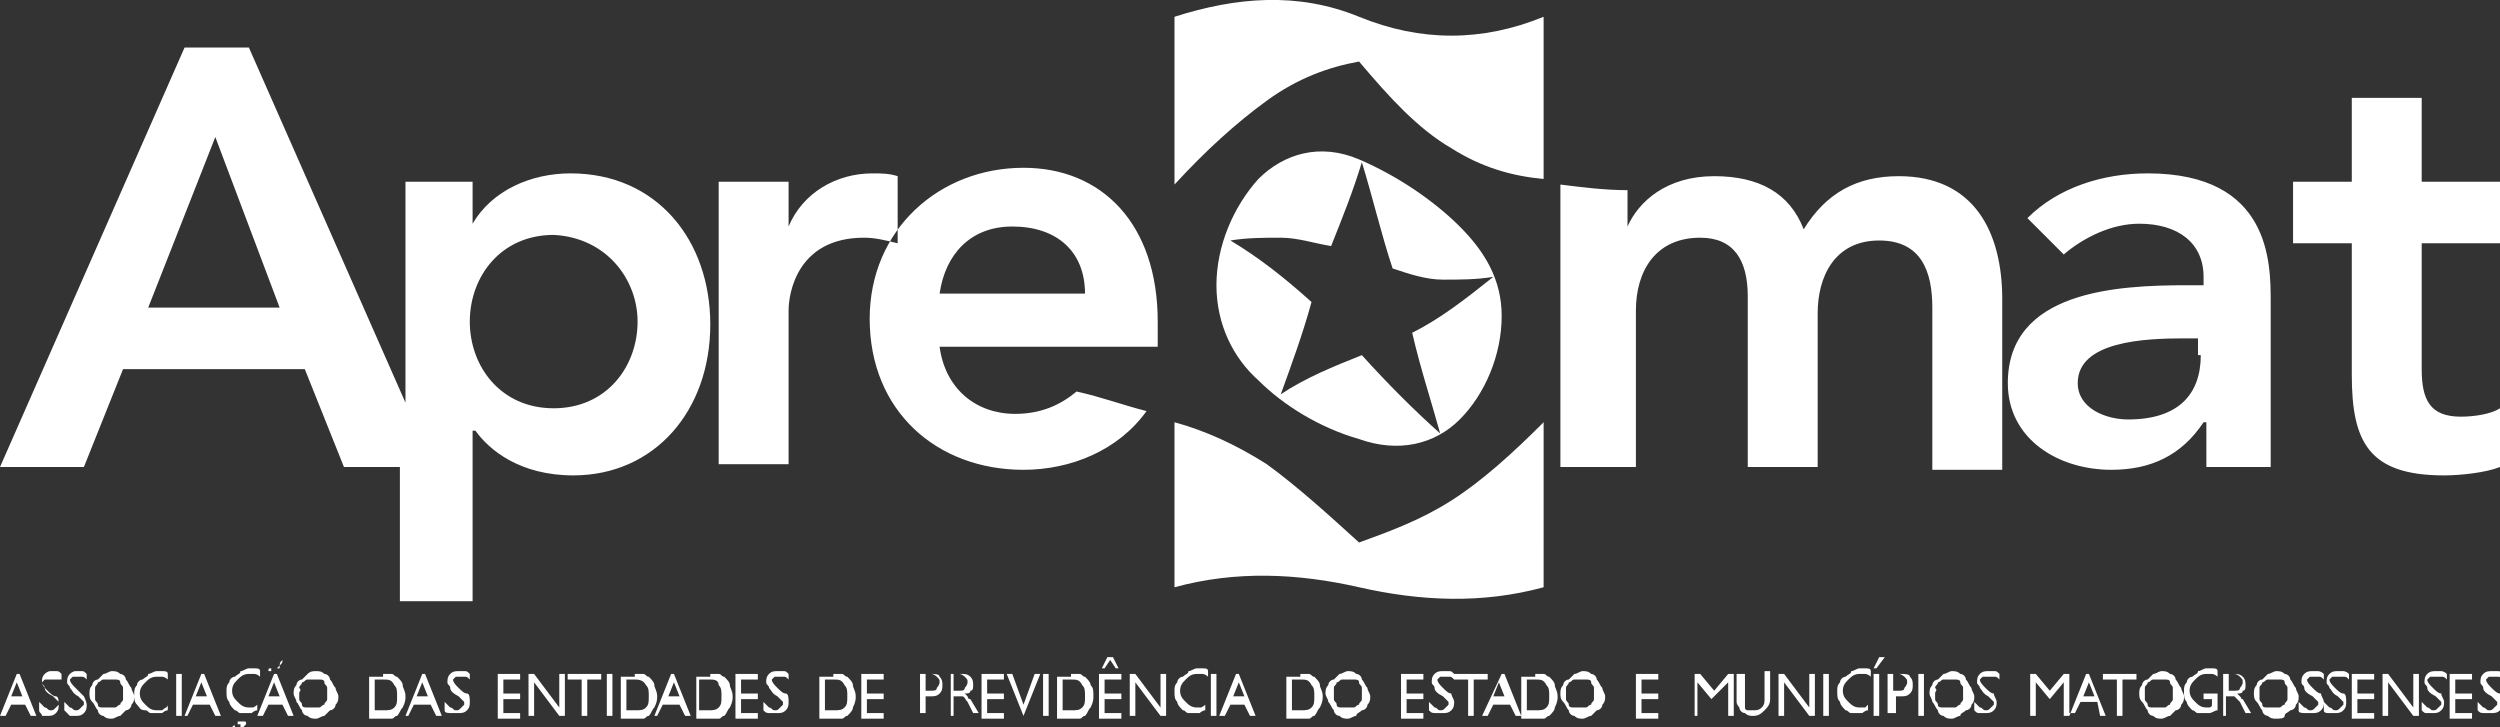
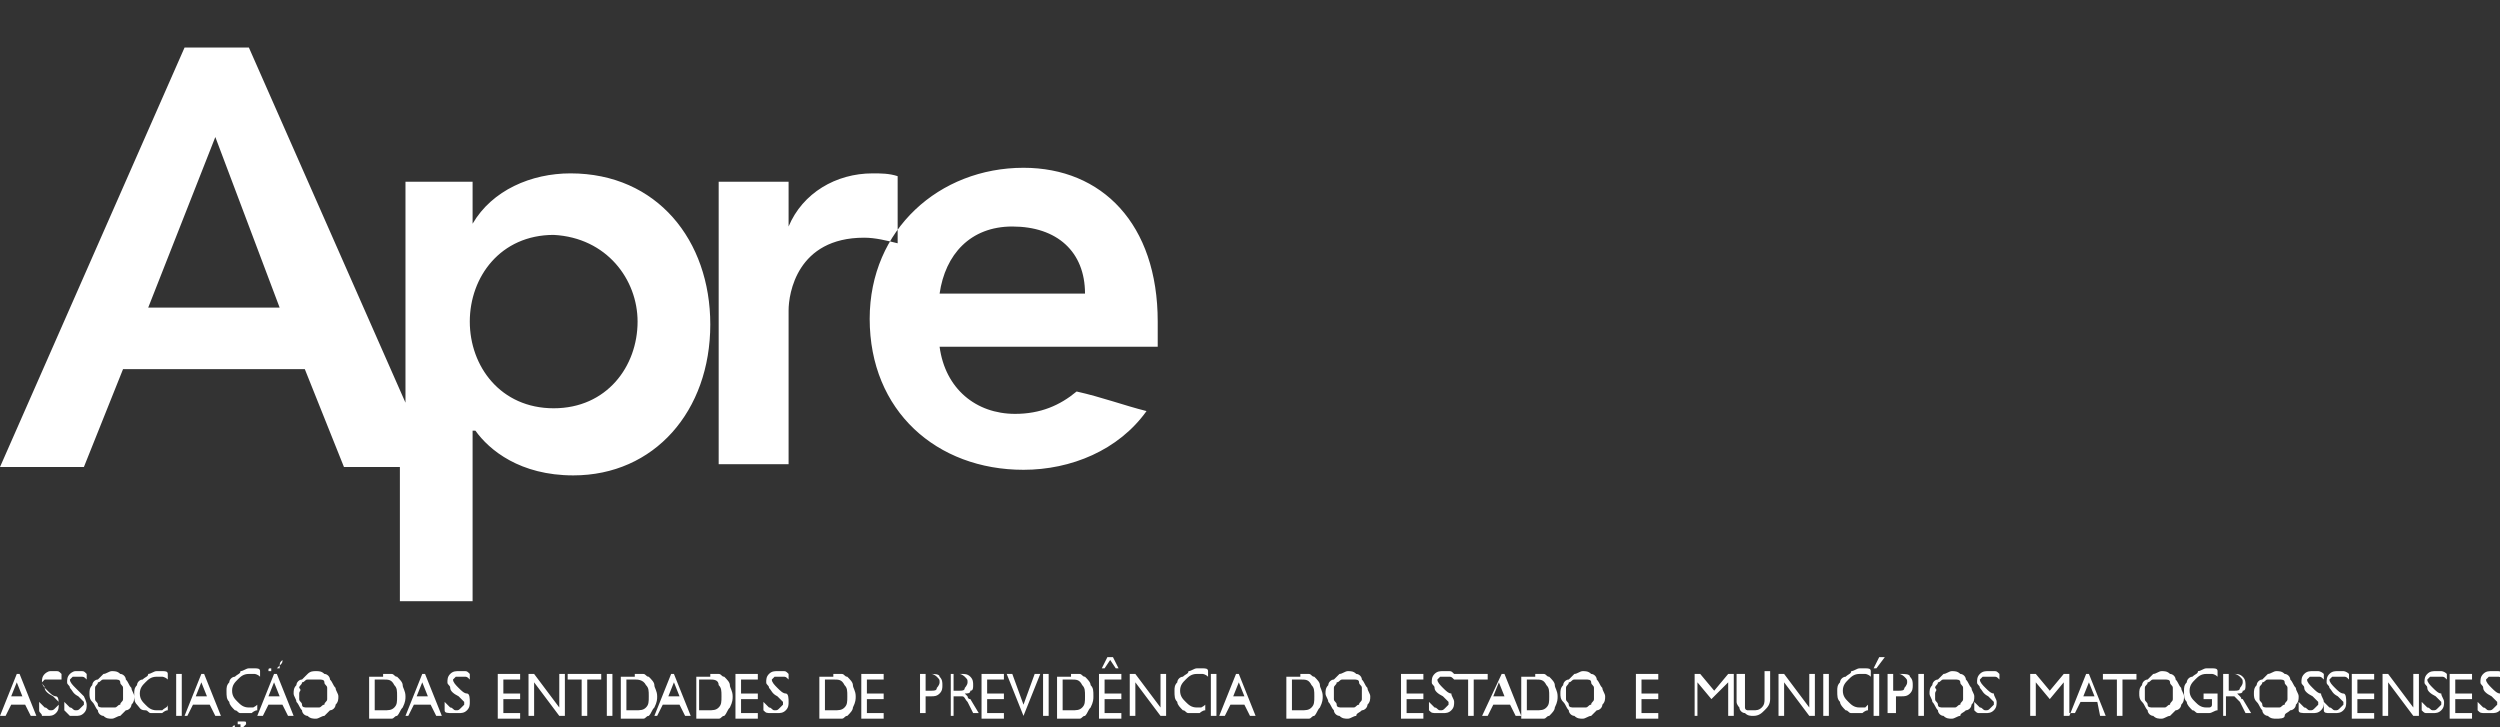
<svg xmlns="http://www.w3.org/2000/svg" xmlns:xlink="http://www.w3.org/1999/xlink" version="1.1" x="0px" y="0px" viewBox="0 0 89.4 26" style="enable-background:new 0 0 89.4 26;" xml:space="preserve">
  <rect x="0" y="0" width="89.4" height="26" fill="#333333" stroke="none" />
  <style type="text/css">
	.st0{display:none;}
	.st1{clip-path:url(#SVGID_2_);}
	.st2{clip-path:url(#SVGID_4_);}
	.st3{clip-path:url(#SVGID_6_);fill-rule:evenodd;clip-rule:evenodd;fill:#FFFFFF;}
</style>
  <g id="Camada_2" class="st0">
</g>
  <g id="Camada_1">
    <g>
      <defs>
        <rect id="SVGID_1_" width="89.4" height="26" />
      </defs>
      <clipPath id="SVGID_2_">
        <use xlink:href="#SVGID_1_" style="overflow:visible;" />
      </clipPath>
      <g class="st1">
        <defs>
          <rect id="SVGID_3_" y="0" width="89.4" height="26" />
        </defs>
        <clipPath id="SVGID_4_">
          <use xlink:href="#SVGID_3_" style="overflow:visible;" />
        </clipPath>
        <g class="st2">
          <g>
            <defs>
              <rect id="SVGID_5_" y="0" width="89.4" height="26" />
            </defs>
            <clipPath id="SVGID_6_">
              <use xlink:href="#SVGID_5_" style="overflow:visible;" />
            </clipPath>
            <path class="st3" d="M14.4,21.5h2.5v-6.1H17c0.5,0.7,1.6,1.6,3.5,1.6c2.9,0,4.9-2.3,4.9-5.4c0-3-1.9-5.4-5-5.4       c-1.4,0-2.8,0.6-3.5,1.8h0V6.5h-2.4v7.9L8.9,1.7H6.6L0,16.7h3l1.4-3.5h6.5l1.4,3.5h2V21.5z M5.3,11l2.4-6.1L10,11H5.3z        M22.8,11.5c0,1.6-1.1,3.1-3,3.1c-1.9,0-3-1.5-3-3.1s1.1-3.1,3-3.1C21.7,8.5,22.8,10,22.8,11.5 M25.7,16.6h2.5v-5.5       c0-0.6,0.3-2.6,2.7-2.6c0.4,0,0.8,0.1,1.2,0.2V6.3c-0.3-0.1-0.6-0.1-0.9-0.1c-1.3,0-2.5,0.7-3,1.9h0V6.5h-2.5V16.6z M41.4,12.4       h-7.8c0.2,1.5,1.3,2.4,2.7,2.4c0.9,0,1.6-0.3,2.2-0.8c0.9,0.2,1.7,0.5,2.5,0.7c-1,1.4-2.7,2.1-4.4,2.1c-3.1,0-5.5-2.1-5.5-5.4       c0-3.2,2.5-5.4,5.5-5.4c2.8,0,4.8,2,4.8,5.5V12.4z M33.6,10.5h5.2c0-1.5-1-2.4-2.6-2.4C34.7,8.1,33.8,9.1,33.6,10.5" />
-             <path class="st3" d="M56,16.7h2.5v-5.6c0-1.4,0.7-2.6,2.3-2.6c1.2,0,1.7,0.8,1.7,2.1v6.1h2.5v-5.5c0-1.3,0.6-2.6,2.2-2.6       c1.5,0,1.9,1.1,1.9,2.4v5.8h2.5v-6.1c0-2.4-1-4.4-3.7-4.4c-1.5,0-2.6,0.6-3.4,1.9c-0.5-1.3-1.6-1.9-3.2-1.9       c-1.7,0-2.7,0.9-3.1,1.8h0V6.8c-0.8,0-1.6-0.1-2.4-0.2V16.7z M78.9,16.7h2.3v-5.9c0-1.4,0-4.6-4.4-4.6c-1.6,0-3.2,0.5-4.3,1.6       l1.3,1.3c0.7-0.6,1.7-1.1,2.7-1.1c1.4,0,2.3,0.7,2.3,1.9v0.3h-0.6c-2.5,0-6.4,0.2-6.4,3.5c0,2,1.8,3.1,3.7,3.1       c1.4,0,2.5-0.5,3.3-1.7h0.1V16.7z M78.7,12.7c0,1.4-0.8,2.3-2.6,2.3c-0.8,0-1.8-0.4-1.8-1.3c0-1.5,2.4-1.6,3.8-1.6h0.5V12.7z        M84.1,8.7v4.7c0,2.4,0.6,3.6,3.3,3.6c0.6,0,1.5-0.1,2-0.3v-2.1c-0.3,0.2-0.9,0.3-1.4,0.3c-1.1,0-1.4-0.6-1.4-1.7V8.7h2.8V6.5       h-2.8v-3h-2.5v3h-2.1v2.2H84.1z" />
-             <path class="st3" d="M42,0.6c2.2-0.7,4.4-0.9,6.6,0c2.2,0.9,4.4,0.9,6.6,0v2.9v2.9C54.1,6.3,53,6,51.9,5.3       c-1.2-0.7-2.2-1.8-3.3-3.1c-1.1,0.2-2.2,0.6-3.3,1.4c-1.1,0.8-2.2,1.8-3.3,3V3.5V0.6z M42,21c2.2-0.6,4.4-0.5,6.6,0       c2.2,0.5,4.4,0.6,6.6,0V18v-2.9c-1.1,1.1-2.2,2.1-3.3,2.8c-1.1,0.7-2.2,1.1-3.3,1.5c-1.1-1-2.2-2-3.3-2.8       c-1.1-0.7-2.2-1.2-3.3-1.5V18V21z" />
-             <path class="st3" d="M52.2,8.1c-0.9-0.9-2.2-1.8-3.6-2.4c-1.4-0.6-2.7-0.2-3.6,0.7c-0.9,1-1.5,2.4-1.5,3.8       c0,1.4,0.6,2.6,1.5,3.4c0.9,0.9,2.2,1.7,3.6,2.1c1.4,0.5,2.7,0.2,3.6-0.7c0.9-0.9,1.5-2.3,1.5-3.7C53.7,10,53.1,9,52.2,8.1z        M51.5,15.5c-0.9-0.8-1.9-1.8-2.8-2.8c-1,0.4-2,0.8-2.9,1.4c0.4-1.1,0.8-2.2,1.1-3.3c-1-0.9-1.9-1.6-2.9-2.2       c0.6-0.1,1.2-0.1,1.8-0.1c0.6,0,1.2,0.2,1.8,0.3c0.4-1,0.8-2,1.1-3c0.4,1.3,0.7,2.6,1.1,3.8c0.6,0.2,1.2,0.4,1.8,0.4       c0.6,0,1.2,0,1.8-0.1c-1,0.8-1.9,1.5-2.9,2C50.8,13.2,51.2,14.4,51.5,15.5z" />
            <path class="st3" d="M0.4,24.9h0.4l-0.2-0.5L0.4,24.9z M0,25.6l0.6-1.5h0.1l0.6,1.5H1.1l-0.2-0.4H0.4l-0.2,0.4H0z M1.4,25.4       v-0.3c0.1,0.1,0.1,0.1,0.2,0.2c0.1,0,0.1,0.1,0.2,0.1c0.1,0,0.1,0,0.2-0.1c0,0,0.1-0.1,0.1-0.1c0,0,0-0.1,0-0.1       c0,0-0.1-0.1-0.2-0.2c-0.2-0.1-0.3-0.2-0.3-0.3c0-0.1-0.1-0.1-0.1-0.2c0-0.1,0-0.2,0.1-0.3C1.6,24.1,1.7,24,1.8,24       c0.1,0,0.1,0,0.2,0c0.1,0,0.1,0,0.2,0.1v0.2C2,24.3,2,24.3,1.9,24.3c-0.1,0-0.1,0-0.2,0c-0.1,0-0.1,0-0.1,0       c0,0-0.1,0.1-0.1,0.1c0,0.1,0.1,0.2,0.2,0.3l0,0c0.1,0.1,0.2,0.2,0.3,0.2s0.1,0.2,0.1,0.3c0,0.1,0,0.2-0.1,0.3       c-0.1,0.1-0.2,0.1-0.3,0.1c-0.1,0-0.1,0-0.2,0C1.5,25.5,1.4,25.5,1.4,25.4 M2.3,25.4v-0.3c0.1,0.1,0.1,0.1,0.2,0.2       c0.1,0,0.1,0.1,0.2,0.1c0.1,0,0.1,0,0.2-0.1c0,0,0.1-0.1,0.1-0.1c0,0,0-0.1,0-0.1c0,0-0.1-0.1-0.2-0.2       c-0.2-0.1-0.2-0.2-0.3-0.3c0-0.1-0.1-0.1-0.1-0.2c0-0.1,0-0.2,0.1-0.3C2.5,24.1,2.6,24,2.7,24c0.1,0,0.1,0,0.2,0       c0.1,0,0.1,0,0.2,0.1v0.2c-0.1-0.1-0.1-0.1-0.2-0.1c-0.1,0-0.1,0-0.2,0c-0.1,0-0.1,0-0.1,0c0,0-0.1,0.1-0.1,0.1       c0,0.1,0.1,0.2,0.2,0.3l0,0C2.9,24.8,3,24.9,3,24.9s0.1,0.2,0.1,0.3c0,0.1,0,0.2-0.1,0.3c-0.1,0.1-0.2,0.1-0.3,0.1       c-0.1,0-0.1,0-0.2,0C2.4,25.5,2.4,25.5,2.3,25.4 M3.4,24.8c0,0.1,0,0.1,0,0.2c0,0.1,0.1,0.1,0.1,0.2c0,0.1,0.1,0.1,0.2,0.1       c0.1,0,0.1,0,0.2,0c0.1,0,0.1,0,0.2,0c0.1,0,0.1-0.1,0.2-0.1c0-0.1,0.1-0.1,0.1-0.2c0-0.1,0-0.1,0-0.2s0-0.1,0-0.2       c0-0.1-0.1-0.1-0.1-0.2c0-0.1-0.1-0.1-0.2-0.1c-0.1,0-0.1,0-0.2,0c-0.1,0-0.1,0-0.2,0c-0.1,0-0.1,0.1-0.2,0.1       c0,0.1-0.1,0.1-0.1,0.2C3.4,24.7,3.4,24.7,3.4,24.8 M3.2,24.8c0-0.1,0-0.2,0.1-0.3c0-0.1,0.1-0.2,0.2-0.2       c0.1-0.1,0.1-0.1,0.2-0.2c0.1,0,0.2-0.1,0.3-0.1c0.1,0,0.2,0,0.3,0.1c0.1,0,0.2,0.1,0.2,0.2c0.1,0.1,0.1,0.2,0.2,0.3       c0,0.1,0.1,0.2,0.1,0.3c0,0.1,0,0.2-0.1,0.3c0,0.1-0.1,0.2-0.2,0.2c-0.1,0.1-0.1,0.1-0.2,0.2c-0.1,0-0.2,0.1-0.3,0.1       c-0.1,0-0.2,0-0.3-0.1c-0.1,0-0.2-0.1-0.2-0.2c-0.1-0.1-0.1-0.2-0.2-0.3C3.2,25,3.2,24.9,3.2,24.8 M6,25.2v0.2       c-0.1,0-0.2,0.1-0.2,0.1c-0.1,0-0.2,0-0.2,0c-0.1,0-0.2,0-0.2,0c-0.1,0-0.1-0.1-0.2-0.1C5,25.4,5,25.3,4.9,25.2       c-0.1-0.1-0.1-0.2-0.1-0.4c0-0.1,0-0.2,0.1-0.3c0-0.1,0.1-0.2,0.2-0.2c0.1-0.1,0.2-0.1,0.2-0.2c0.1,0,0.2-0.1,0.3-0.1       c0.1,0,0.2,0,0.2,0c0.1,0,0.2,0,0.2,0.1v0.2c-0.1-0.1-0.2-0.1-0.2-0.1c-0.1,0-0.1,0-0.2,0c-0.2,0-0.3,0.1-0.4,0.2       C5.1,24.5,5,24.6,5,24.8c0,0.2,0.1,0.3,0.2,0.4c0.1,0.1,0.2,0.2,0.4,0.2c0.1,0,0.2,0,0.2,0C5.9,25.3,6,25.3,6,25.2 M6.3,24.1       h0.2v1.5H6.3V24.1z M7,24.9h0.4l-0.2-0.5L7,24.9z M6.6,25.6l0.6-1.5h0.1l0.6,1.5H7.7l-0.2-0.4H6.9l-0.2,0.4H6.6z M9.2,25.2v0.2       c-0.1,0-0.2,0.1-0.2,0.1c-0.1,0-0.2,0-0.2,0c-0.1,0-0.2,0-0.2,0c-0.1,0-0.1-0.1-0.2-0.1c-0.1-0.1-0.2-0.2-0.2-0.3       c-0.1-0.1-0.1-0.2-0.1-0.4c0-0.1,0-0.2,0.1-0.3c0-0.1,0.1-0.2,0.2-0.2c0.1-0.1,0.2-0.1,0.2-0.2c0.1,0,0.2-0.1,0.3-0.1       c0.1,0,0.2,0,0.2,0c0.1,0,0.2,0,0.2,0.1v0.2c-0.1-0.1-0.2-0.1-0.2-0.1c-0.1,0-0.1,0-0.2,0c-0.2,0-0.3,0.1-0.4,0.2       c-0.1,0.1-0.2,0.2-0.2,0.4c0,0.2,0.1,0.3,0.2,0.4c0.1,0.1,0.2,0.2,0.4,0.2c0.1,0,0.2,0,0.2,0C9,25.3,9.1,25.3,9.2,25.2 M8.3,26       c0.1,0,0.1,0,0.1,0c0,0,0.1,0,0.1,0c0.1,0,0.1,0,0.2,0c0,0,0.1-0.1,0.1-0.1c0-0.1,0-0.1-0.1-0.1c0,0-0.1,0-0.2,0h0v-0.1H8.5       v0.2c0,0,0,0,0,0h0c0,0,0.1,0,0.1,0c0,0,0,0,0,0.1c0,0,0,0.1,0,0.1c0,0,0,0-0.1,0c0,0-0.1,0-0.1,0C8.4,25.9,8.4,25.9,8.3,26       L8.3,26z M9.6,24.9h0.4l-0.2-0.5L9.6,24.9z M9.2,25.6l0.6-1.5h0.1l0.6,1.5h-0.2l-0.2-0.4H9.6l-0.2,0.4H9.2z M10.1,23.6       c0,0.1,0,0.1-0.1,0.2c0,0-0.1,0.1-0.1,0.1c0,0,0,0,0,0c0,0,0,0,0,0l-0.1,0c0,0,0,0,0,0c0,0,0,0,0,0c0,0,0,0-0.1,0       c0,0,0,0,0,0.1H9.6c0-0.1,0-0.1,0.1-0.1c0,0,0.1,0,0.1,0c0,0,0,0,0,0c0,0,0,0,0,0l0.1,0c0,0,0,0,0,0c0,0,0,0,0,0c0,0,0,0,0.1,0       C10,23.7,10,23.7,10.1,23.6L10.1,23.6z M10.7,24.8c0,0.1,0,0.1,0,0.2c0,0.1,0.1,0.1,0.1,0.2c0,0.1,0.1,0.1,0.2,0.1       c0.1,0,0.1,0,0.2,0s0.1,0,0.2,0c0.1,0,0.1-0.1,0.2-0.1c0-0.1,0.1-0.1,0.1-0.2c0-0.1,0-0.1,0-0.2s0-0.1,0-0.2       c0-0.1-0.1-0.1-0.1-0.2c0-0.1-0.1-0.1-0.2-0.1c-0.1,0-0.1,0-0.2,0c-0.1,0-0.1,0-0.2,0c-0.1,0-0.1,0.1-0.2,0.1       c0,0.1-0.1,0.1-0.1,0.2C10.8,24.7,10.7,24.7,10.7,24.8 M10.5,24.8c0-0.1,0-0.2,0.1-0.3c0-0.1,0.1-0.2,0.2-0.2       c0.1-0.1,0.1-0.1,0.2-0.2s0.2-0.1,0.3-0.1s0.2,0,0.3,0.1c0.1,0,0.2,0.1,0.2,0.2c0.1,0.1,0.1,0.2,0.2,0.3c0,0.1,0.1,0.2,0.1,0.3       c0,0.1,0,0.2-0.1,0.3c0,0.1-0.1,0.2-0.2,0.2c-0.1,0.1-0.1,0.1-0.2,0.2c-0.1,0-0.2,0.1-0.3,0.1c-0.1,0-0.2,0-0.3-0.1       c-0.1,0-0.2-0.1-0.2-0.2c-0.1-0.1-0.1-0.2-0.2-0.3C10.6,25,10.5,24.9,10.5,24.8 M13.7,24.3h-0.3v1.1h0.3c0.2,0,0.3,0,0.4-0.1       c0.1-0.1,0.1-0.2,0.1-0.4c0-0.2,0-0.3-0.1-0.4C14,24.3,13.9,24.3,13.7,24.3 M13.7,24.1c0.1,0,0.2,0,0.3,0       c0.1,0,0.1,0.1,0.2,0.1c0.1,0.1,0.2,0.2,0.2,0.3c0,0.1,0.1,0.2,0.1,0.4c0,0.1,0,0.2-0.1,0.4c-0.1,0.1-0.1,0.2-0.2,0.3       c-0.1,0-0.1,0.1-0.2,0.1c-0.1,0-0.2,0-0.3,0h-0.5v-1.5H13.7z M14.9,24.9h0.4l-0.2-0.5L14.9,24.9z M14.5,25.6l0.6-1.5h0.1       l0.6,1.5h-0.2l-0.2-0.4h-0.6l-0.2,0.4H14.5z M15.9,25.4v-0.3c0.1,0.1,0.1,0.1,0.2,0.2c0.1,0,0.1,0.1,0.2,0.1       c0.1,0,0.1,0,0.2-0.1s0.1-0.1,0.1-0.1c0,0,0-0.1,0-0.1c0,0-0.1-0.1-0.2-0.2c-0.2-0.1-0.3-0.2-0.3-0.3c0-0.1-0.1-0.1-0.1-0.2       c0-0.1,0-0.2,0.1-0.3c0.1-0.1,0.2-0.1,0.3-0.1c0.1,0,0.1,0,0.2,0c0.1,0,0.1,0,0.2,0.1v0.2c-0.1-0.1-0.1-0.1-0.2-0.1       c-0.1,0-0.1,0-0.2,0c-0.1,0-0.1,0-0.1,0c0,0-0.1,0.1-0.1,0.1c0,0.1,0.1,0.2,0.2,0.3l0,0c0.1,0.1,0.2,0.2,0.3,0.2       s0.1,0.2,0.1,0.3c0,0.1,0,0.2-0.1,0.3c-0.1,0.1-0.2,0.1-0.3,0.1c-0.1,0-0.1,0-0.2,0C16,25.5,15.9,25.5,15.9,25.4 M17.8,25.6       v-1.5h0.8v0.2H18v0.5h0.6v0.2H18v0.5h0.6v0.2H17.8z M18.9,25.6v-1.5h0.2l0.9,1.2v-1.2h0.2v1.5H20l-0.9-1.2v1.2H18.9z        M20.8,25.6v-1.3h-0.5v-0.2h1.2v0.2H21v1.3H20.8z M21.7,24.1h0.2v1.5h-0.2V24.1z M22.7,24.3h-0.3v1.1h0.3c0.2,0,0.3,0,0.4-0.1       c0.1-0.1,0.1-0.2,0.1-0.4c0-0.2,0-0.3-0.1-0.4C23,24.3,22.8,24.3,22.7,24.3 M22.7,24.1c0.1,0,0.2,0,0.3,0       c0.1,0,0.1,0.1,0.2,0.1c0.1,0.1,0.2,0.2,0.2,0.3c0,0.1,0.1,0.2,0.1,0.4c0,0.1,0,0.2-0.1,0.4c-0.1,0.1-0.1,0.2-0.2,0.3       c-0.1,0-0.1,0.1-0.2,0.1c-0.1,0-0.2,0-0.3,0h-0.5v-1.5H22.7z M23.9,24.9h0.4l-0.2-0.5L23.9,24.9z M23.4,25.6l0.6-1.5h0.1       l0.6,1.5h-0.2l-0.2-0.4h-0.6l-0.2,0.4H23.4z M25.4,24.3H25v1.1h0.3c0.2,0,0.3,0,0.4-0.1c0.1-0.1,0.1-0.2,0.1-0.4       c0-0.2,0-0.3-0.1-0.4C25.7,24.3,25.5,24.3,25.4,24.3 M25.4,24.1c0.1,0,0.2,0,0.3,0c0.1,0,0.1,0.1,0.2,0.1       c0.1,0.1,0.2,0.2,0.2,0.3c0,0.1,0.1,0.2,0.1,0.4c0,0.1,0,0.2-0.1,0.4c-0.1,0.1-0.1,0.2-0.2,0.3c-0.1,0-0.1,0.1-0.2,0.1       c-0.1,0-0.2,0-0.3,0h-0.5v-1.5H25.4z M26.3,25.6v-1.5h0.8v0.2h-0.6v0.5h0.6v0.2h-0.6v0.5h0.6v0.2H26.3z M27.3,25.4v-0.3       c0.1,0.1,0.1,0.1,0.2,0.2c0.1,0,0.1,0.1,0.2,0.1c0.1,0,0.1,0,0.2-0.1c0,0,0.1-0.1,0.1-0.1c0,0,0-0.1,0-0.1c0,0-0.1-0.1-0.2-0.2       c-0.2-0.1-0.2-0.2-0.3-0.3c0-0.1-0.1-0.1-0.1-0.2c0-0.1,0-0.2,0.1-0.3c0.1-0.1,0.2-0.1,0.3-0.1c0.1,0,0.1,0,0.2,0       c0.1,0,0.1,0,0.2,0.1v0.2c-0.1-0.1-0.1-0.1-0.2-0.1c-0.1,0-0.1,0-0.2,0c-0.1,0-0.1,0-0.1,0c0,0-0.1,0.1-0.1,0.1       c0,0.1,0.1,0.2,0.2,0.3l0,0c0.1,0.1,0.2,0.2,0.3,0.2s0.1,0.2,0.1,0.3c0,0.1,0,0.2-0.1,0.3c-0.1,0.1-0.2,0.1-0.3,0.1       c-0.1,0-0.1,0-0.2,0C27.4,25.5,27.4,25.5,27.3,25.4 M29.8,24.3h-0.3v1.1h0.3c0.2,0,0.3,0,0.4-0.1c0.1-0.1,0.1-0.2,0.1-0.4       c0-0.2,0-0.3-0.1-0.4C30.1,24.3,30,24.3,29.8,24.3 M29.8,24.1c0.1,0,0.2,0,0.3,0c0.1,0,0.1,0.1,0.2,0.1       c0.1,0.1,0.2,0.2,0.2,0.3s0.1,0.2,0.1,0.4c0,0.1,0,0.2-0.1,0.4c0,0.1-0.1,0.2-0.2,0.3c-0.1,0-0.1,0.1-0.2,0.1       c-0.1,0-0.2,0-0.3,0h-0.5v-1.5H29.8z M30.8,25.6v-1.5h0.8v0.2H31v0.5h0.6v0.2H31v0.5h0.6v0.2H30.8z M33.1,24.7h0.2       c0.1,0,0.2,0,0.2-0.1c0,0,0.1-0.1,0.1-0.2s0-0.1-0.1-0.2c0,0-0.1-0.1-0.2-0.1h-0.2V24.7z M32.9,25.6v-1.5h0.4       c0.1,0,0.3,0,0.3,0.1c0.1,0.1,0.1,0.2,0.1,0.3c0,0.1,0,0.2-0.1,0.3c-0.1,0.1-0.2,0.1-0.3,0.1h-0.2v0.6H32.9z M34,25.6v-1.5h0.4       c0.1,0,0.2,0,0.3,0.1c0.1,0.1,0.1,0.2,0.1,0.3c0,0.1,0,0.2-0.1,0.2c0,0.1-0.1,0.1-0.2,0.1c0,0,0,0,0.1,0.1c0,0,0,0.1,0.1,0.1       l0.3,0.5h-0.2l-0.2-0.4c-0.1-0.1-0.1-0.2-0.2-0.2c0,0-0.1,0-0.2,0h-0.1v0.7H34z M34.1,24.7h0.2c0.1,0,0.2,0,0.2-0.1       c0,0,0.1-0.1,0.1-0.2c0-0.1,0-0.1-0.1-0.2c0,0-0.1-0.1-0.2-0.1h-0.2V24.7z M35.1,25.6v-1.5h0.8v0.2h-0.6v0.5h0.6v0.2h-0.6v0.5       h0.6v0.2H35.1z M36.6,25.6L36,24.1h0.2l0.4,1.1l0.4-1.1h0.2L36.6,25.6L36.6,25.6z M37.3,24.1h0.2v1.5h-0.2V24.1z M38.3,24.3H38       v1.1h0.3c0.2,0,0.3,0,0.4-0.1c0.1-0.1,0.1-0.2,0.1-0.4c0-0.2,0-0.3-0.1-0.4C38.6,24.3,38.5,24.3,38.3,24.3 M38.3,24.1       c0.1,0,0.2,0,0.3,0c0.1,0,0.1,0.1,0.2,0.1c0.1,0.1,0.2,0.2,0.2,0.3c0.1,0.1,0.1,0.2,0.1,0.4c0,0.1,0,0.2-0.1,0.4       c-0.1,0.1-0.1,0.2-0.2,0.3c-0.1,0-0.1,0.1-0.2,0.1c-0.1,0-0.2,0-0.3,0h-0.5v-1.5H38.3z M39.3,25.6v-1.5h0.8v0.2h-0.6v0.5h0.6       v0.2h-0.6v0.5h0.6v0.2H39.3z M39.4,23.9l0.2-0.4h0.2l0.2,0.4h-0.1l-0.2-0.3l-0.2,0.3H39.4z M40.4,25.6v-1.5h0.2l0.9,1.2v-1.2       h0.2v1.5h-0.2l-0.9-1.2v1.2H40.4z M43.1,25.2v0.2c-0.1,0-0.2,0.1-0.2,0.1c-0.1,0-0.2,0-0.2,0c-0.1,0-0.2,0-0.2,0       c-0.1,0-0.1-0.1-0.2-0.1c-0.1-0.1-0.2-0.2-0.2-0.3c-0.1-0.1-0.1-0.2-0.1-0.4c0-0.1,0-0.2,0.1-0.3c0-0.1,0.1-0.2,0.2-0.2       c0.1-0.1,0.2-0.1,0.2-0.2c0.1,0,0.2-0.1,0.3-0.1c0.1,0,0.2,0,0.2,0c0.1,0,0.2,0,0.2,0.1v0.2c-0.1-0.1-0.2-0.1-0.2-0.1       c-0.1,0-0.1,0-0.2,0c-0.2,0-0.3,0.1-0.4,0.2s-0.2,0.2-0.2,0.4c0,0.2,0.1,0.3,0.2,0.4c0.1,0.1,0.2,0.2,0.4,0.2       c0.1,0,0.2,0,0.2,0C42.9,25.3,43,25.3,43.1,25.2 M43.3,24.1h0.2v1.5h-0.2V24.1z M44.1,24.9h0.4l-0.2-0.5L44.1,24.9z M43.6,25.6       l0.6-1.5h0.1l0.6,1.5h-0.2l-0.2-0.4H44l-0.2,0.4H43.6z M46.5,24.3h-0.3v1.1h0.3c0.2,0,0.3,0,0.4-0.1c0.1-0.1,0.1-0.2,0.1-0.4       c0-0.2,0-0.3-0.1-0.4C46.8,24.3,46.7,24.3,46.5,24.3 M46.5,24.1c0.1,0,0.2,0,0.3,0c0.1,0,0.1,0.1,0.2,0.1       c0.1,0.1,0.2,0.2,0.2,0.3s0.1,0.2,0.1,0.4c0,0.1,0,0.2-0.1,0.4c-0.1,0.1-0.1,0.2-0.2,0.3c-0.1,0-0.1,0.1-0.2,0.1       c-0.1,0-0.2,0-0.3,0H46v-1.5H46.5z M47.7,24.8c0,0.1,0,0.1,0,0.2c0,0.1,0.1,0.1,0.1,0.2c0,0.1,0.1,0.1,0.2,0.1       c0.1,0,0.1,0,0.2,0c0.1,0,0.1,0,0.2,0c0.1,0,0.1-0.1,0.2-0.1c0-0.1,0.1-0.1,0.1-0.2c0-0.1,0-0.1,0-0.2s0-0.1,0-0.2       c0-0.1-0.1-0.1-0.1-0.2c0-0.1-0.1-0.1-0.2-0.1c-0.1,0-0.1,0-0.2,0c-0.1,0-0.1,0-0.2,0c-0.1,0-0.1,0.1-0.2,0.1       c0,0.1-0.1,0.1-0.1,0.2C47.7,24.7,47.7,24.7,47.7,24.8 M47.4,24.8c0-0.1,0-0.2,0.1-0.3c0-0.1,0.1-0.2,0.2-0.2       c0.1-0.1,0.1-0.1,0.2-0.2c0.1,0,0.2-0.1,0.3-0.1c0.1,0,0.2,0,0.3,0.1c0.1,0,0.2,0.1,0.2,0.2c0.1,0.1,0.1,0.2,0.2,0.3       c0,0.1,0.1,0.2,0.1,0.3c0,0.1,0,0.2-0.1,0.3c0,0.1-0.1,0.2-0.2,0.2c-0.1,0.1-0.2,0.1-0.2,0.2c-0.1,0-0.2,0.1-0.3,0.1       c-0.1,0-0.2,0-0.3-0.1c-0.1,0-0.2-0.1-0.2-0.2c-0.1-0.1-0.1-0.2-0.2-0.3C47.5,25,47.4,24.9,47.4,24.8 M50.1,25.6v-1.5h0.8v0.2       h-0.6v0.5h0.6v0.2h-0.6v0.5h0.6v0.2H50.1z M51.1,25.4v-0.3c0.1,0.1,0.1,0.1,0.2,0.2c0.1,0,0.1,0.1,0.2,0.1c0.1,0,0.1,0,0.2-0.1       c0,0,0.1-0.1,0.1-0.1c0,0,0-0.1,0-0.1c0,0-0.1-0.1-0.2-0.2c-0.2-0.1-0.3-0.2-0.3-0.3c0-0.1-0.1-0.1-0.1-0.2       c0-0.1,0-0.2,0.1-0.3c0.1-0.1,0.2-0.1,0.3-0.1c0.1,0,0.1,0,0.2,0c0.1,0,0.1,0,0.2,0.1v0.2c-0.1-0.1-0.1-0.1-0.2-0.1       c0,0-0.1,0-0.2,0c-0.1,0-0.1,0-0.1,0c0,0-0.1,0.1-0.1,0.1c0,0.1,0.1,0.2,0.2,0.3l0,0c0.1,0.1,0.2,0.2,0.3,0.2       c0,0.1,0.1,0.2,0.1,0.3c0,0.1,0,0.2-0.1,0.3c-0.1,0.1-0.2,0.1-0.3,0.1c-0.1,0-0.1,0-0.2,0C51.2,25.5,51.2,25.5,51.1,25.4        M52.5,25.6v-1.3H52v-0.2h1.2v0.2h-0.5v1.3H52.5z M53.4,24.9h0.4l-0.2-0.5L53.4,24.9z M53,25.6h0.2l0.2-0.4h0.6l0.2,0.4h0.2       l-0.6-1.5h-0.1L53,25.6z M54.9,24.3h-0.3v1.1h0.3c0.2,0,0.3,0,0.4-0.1c0.1-0.1,0.1-0.2,0.1-0.4c0-0.2,0-0.3-0.1-0.4       C55.2,24.3,55.1,24.3,54.9,24.3 M54.9,24.1c0.1,0,0.2,0,0.3,0c0.1,0,0.1,0.1,0.2,0.1c0.1,0.1,0.2,0.2,0.2,0.3s0.1,0.2,0.1,0.4       c0,0.1,0,0.2-0.1,0.4c0,0.1-0.1,0.2-0.2,0.3c-0.1,0-0.1,0.1-0.2,0.1c-0.1,0-0.2,0-0.3,0h-0.5v-1.5H54.9z M56,24.8       c0,0.1,0,0.1,0,0.2c0,0.1,0.1,0.1,0.1,0.2c0,0.1,0.1,0.1,0.2,0.1c0.1,0,0.1,0,0.2,0c0.1,0,0.1,0,0.2,0c0.1,0,0.1-0.1,0.2-0.1       c0-0.1,0.1-0.1,0.1-0.2c0-0.1,0-0.1,0-0.2s0-0.1,0-0.2c0-0.1-0.1-0.1-0.1-0.2c0-0.1-0.1-0.1-0.2-0.1c-0.1,0-0.1,0-0.2,0       c-0.1,0-0.1,0-0.2,0c-0.1,0-0.1,0.1-0.2,0.1c0,0.1-0.1,0.1-0.1,0.2C56,24.7,56,24.7,56,24.8 M55.8,24.8c0-0.1,0-0.2,0.1-0.3       c0-0.1,0.1-0.2,0.2-0.2c0.1-0.1,0.1-0.1,0.2-0.2c0.1,0,0.2-0.1,0.3-0.1c0.1,0,0.2,0,0.3,0.1c0.1,0,0.2,0.1,0.2,0.2       c0.1,0.1,0.1,0.2,0.2,0.3c0,0.1,0.1,0.2,0.1,0.3c0,0.1,0,0.2-0.1,0.3c0,0.1-0.1,0.2-0.2,0.2c-0.1,0.1-0.1,0.1-0.2,0.2       c-0.1,0-0.2,0.1-0.3,0.1c-0.1,0-0.2,0-0.3-0.1c-0.1,0-0.2-0.1-0.2-0.2c-0.1-0.1-0.1-0.2-0.2-0.3C55.8,25,55.8,24.9,55.8,24.8        M58.5,25.6v-1.5h0.8v0.2h-0.6v0.5h0.6v0.2h-0.6v0.5h0.6v0.2H58.5z M60.6,25.6v-1.5h0.2l0.5,0.6l0.5-0.6h0.2v1.5h-0.2v-1.2       L61.2,25l-0.5-0.6v1.2H60.6z M62.2,24.1h0.2v0.9c0,0.1,0,0.2,0,0.2c0,0,0,0.1,0,0.1c0,0.1,0.1,0.1,0.1,0.1c0.1,0,0.1,0,0.2,0       c0.1,0,0.2,0,0.3-0.1c0.1-0.1,0.1-0.2,0.1-0.3v-1h0.2v1c0,0.2-0.1,0.3-0.2,0.4c-0.1,0.1-0.2,0.2-0.4,0.2c-0.1,0-0.2,0-0.3-0.1       c-0.1,0-0.2-0.1-0.2-0.2c0,0-0.1-0.1-0.1-0.2c0-0.1,0-0.1,0-0.3V24.1z M63.6,25.6v-1.5h0.2l0.9,1.2v-1.2h0.2v1.5h-0.2l-0.9-1.2       v1.2H63.6z M65.2,24.1h0.2v1.5h-0.2V24.1z M66.8,25.2v0.2c-0.1,0-0.2,0.1-0.2,0.1c-0.1,0-0.2,0-0.2,0c-0.1,0-0.2,0-0.2,0       c-0.1,0-0.1-0.1-0.2-0.1c-0.1-0.1-0.2-0.2-0.2-0.3c-0.1-0.1-0.1-0.2-0.1-0.4c0-0.1,0-0.2,0.1-0.3c0-0.1,0.1-0.2,0.2-0.2       c0.1-0.1,0.2-0.1,0.2-0.2c0.1,0,0.2-0.1,0.3-0.1c0.1,0,0.2,0,0.2,0c0.1,0,0.2,0,0.2,0.1v0.2c-0.1-0.1-0.2-0.1-0.2-0.1       c-0.1,0-0.2,0-0.2,0c-0.2,0-0.3,0.1-0.4,0.2c-0.1,0.1-0.2,0.2-0.2,0.4c0,0.2,0.1,0.3,0.2,0.4c0.1,0.1,0.2,0.2,0.4,0.2       c0.1,0,0.2,0,0.2,0C66.7,25.3,66.7,25.3,66.8,25.2 M67,24.1h0.2v1.5H67V24.1z M67,23.9l0.2-0.4h0.2l-0.3,0.4H67z M67.7,24.7       h0.2c0.1,0,0.2,0,0.2-0.1c0,0,0.1-0.1,0.1-0.2s0-0.1-0.1-0.2c0,0-0.1-0.1-0.2-0.1h-0.2V24.7z M67.5,25.6v-1.5H68       c0.1,0,0.3,0,0.3,0.1c0.1,0.1,0.1,0.2,0.1,0.3c0,0.1,0,0.2-0.1,0.3c-0.1,0.1-0.2,0.1-0.3,0.1h-0.2v0.6H67.5z M68.6,24.1h0.2       v1.5h-0.2V24.1z M69.2,24.8c0,0.1,0,0.1,0,0.2c0,0.1,0.1,0.1,0.1,0.2c0,0.1,0.1,0.1,0.2,0.1c0.1,0,0.1,0,0.2,0       c0.1,0,0.1,0,0.2,0c0.1,0,0.1-0.1,0.2-0.1c0-0.1,0.1-0.1,0.1-0.2c0-0.1,0-0.1,0-0.2s0-0.1,0-0.2c0-0.1-0.1-0.1-0.1-0.2       c0-0.1-0.1-0.1-0.2-0.1c-0.1,0-0.1,0-0.2,0c-0.1,0-0.1,0-0.2,0c-0.1,0-0.1,0.1-0.2,0.1c0,0.1-0.1,0.1-0.1,0.2       C69.3,24.7,69.2,24.7,69.2,24.8 M69,24.8c0-0.1,0-0.2,0.1-0.3c0-0.1,0.1-0.2,0.2-0.2c0.1-0.1,0.1-0.1,0.2-0.2       c0.1,0,0.2-0.1,0.3-0.1c0.1,0,0.2,0,0.3,0.1c0.1,0,0.2,0.1,0.2,0.2c0.1,0.1,0.1,0.2,0.2,0.3c0,0.1,0.1,0.2,0.1,0.3       c0,0.1,0,0.2-0.1,0.3c0,0.1-0.1,0.2-0.2,0.2c-0.1,0.1-0.2,0.1-0.2,0.2c-0.1,0-0.2,0.1-0.3,0.1c-0.1,0-0.2,0-0.3-0.1       c-0.1,0-0.2-0.1-0.2-0.2c-0.1-0.1-0.1-0.2-0.2-0.3C69.1,25,69,24.9,69,24.8 M70.6,25.4v-0.3c0.1,0.1,0.1,0.1,0.2,0.2       c0.1,0,0.1,0.1,0.2,0.1c0.1,0,0.1,0,0.2-0.1c0,0,0.1-0.1,0.1-0.1c0,0,0-0.1,0-0.1c0,0-0.1-0.1-0.2-0.2       c-0.2-0.1-0.2-0.2-0.3-0.3c0-0.1-0.1-0.1-0.1-0.2c0-0.1,0-0.2,0.1-0.3c0.1-0.1,0.2-0.1,0.3-0.1c0.1,0,0.1,0,0.2,0       c0.1,0,0.1,0,0.2,0.1v0.2c-0.1-0.1-0.1-0.1-0.2-0.1c-0.1,0-0.1,0-0.2,0c-0.1,0-0.1,0-0.2,0c0,0-0.1,0.1-0.1,0.1       c0,0.1,0.1,0.2,0.2,0.3l0,0c0.1,0.1,0.2,0.2,0.3,0.2c0,0.1,0.1,0.2,0.1,0.3c0,0.1,0,0.2-0.1,0.3c-0.1,0.1-0.2,0.1-0.3,0.1       c-0.1,0-0.1,0-0.2,0C70.7,25.5,70.7,25.5,70.6,25.4 M72.6,25.6v-1.5h0.2l0.5,0.6l0.5-0.6h0.2v1.5h-0.2v-1.2L73.3,25l-0.5-0.6       v1.2H72.6z M74.5,24.9h0.4l-0.2-0.5L74.5,24.9z M74,25.6l0.6-1.5h0.1l0.6,1.5h-0.2L75,25.1h-0.6l-0.2,0.4H74z M75.7,25.6h0.2       v-1.3h0.5v-0.2h-1.2v0.2h0.5V25.6z M76.7,24.8c0,0.1,0,0.1,0,0.2c0,0.1,0.1,0.1,0.1,0.2c0,0.1,0.1,0.1,0.2,0.1       c0.1,0,0.1,0,0.2,0c0.1,0,0.1,0,0.2,0c0.1,0,0.1-0.1,0.2-0.1c0-0.1,0.1-0.1,0.1-0.2c0-0.1,0-0.1,0-0.2s0-0.1,0-0.2       c0-0.1-0.1-0.1-0.1-0.2c0-0.1-0.1-0.1-0.2-0.1c-0.1,0-0.1,0-0.2,0c-0.1,0-0.1,0-0.2,0c-0.1,0-0.1,0.1-0.2,0.1       c0,0.1-0.1,0.1-0.1,0.2C76.7,24.7,76.7,24.7,76.7,24.8 M76.5,24.8c0-0.1,0-0.2,0.1-0.3c0-0.1,0.1-0.2,0.2-0.2       c0.1-0.1,0.1-0.1,0.2-0.2c0.1,0,0.2-0.1,0.3-0.1c0.1,0,0.2,0,0.3,0.1c0.1,0,0.2,0.1,0.2,0.2c0.1,0.1,0.1,0.2,0.2,0.3       c0,0.1,0.1,0.2,0.1,0.3c0,0.1,0,0.2-0.1,0.3c0,0.1-0.1,0.2-0.2,0.2c-0.1,0.1-0.1,0.1-0.2,0.2c-0.1,0-0.2,0.1-0.3,0.1       c-0.1,0-0.2,0-0.3-0.1c-0.1,0-0.2-0.1-0.2-0.2c-0.1-0.1-0.1-0.2-0.2-0.3C76.5,25,76.5,24.9,76.5,24.8 M79.3,24.8v0.6       c-0.1,0-0.2,0.1-0.3,0.1c-0.1,0-0.2,0-0.2,0c-0.1,0-0.2,0-0.2,0c-0.1,0-0.1-0.1-0.2-0.1c-0.1-0.1-0.2-0.2-0.2-0.3       c-0.1-0.1-0.1-0.2-0.1-0.4c0-0.1,0-0.2,0.1-0.3c0-0.1,0.1-0.2,0.2-0.2c0.1-0.1,0.2-0.1,0.2-0.2c0.1,0,0.2-0.1,0.3-0.1       c0.1,0,0.2,0,0.2,0c0.1,0,0.2,0,0.2,0.1v0.2c-0.1-0.1-0.2-0.1-0.2-0.1c-0.1,0-0.2,0-0.2,0c-0.2,0-0.3,0.1-0.4,0.2       c-0.1,0.1-0.2,0.2-0.2,0.4c0,0.2,0.1,0.3,0.2,0.4c0.1,0.1,0.2,0.2,0.4,0.2c0,0,0.1,0,0.1,0c0,0,0.1,0,0.1-0.1V25h-0.3v-0.2       H79.3z M79.5,25.6v-1.5h0.4c0.1,0,0.2,0,0.3,0.1c0.1,0.1,0.1,0.2,0.1,0.3c0,0.1,0,0.2-0.1,0.2c0,0.1-0.1,0.1-0.2,0.1       c0,0,0,0,0.1,0.1s0,0.1,0.1,0.1l0.3,0.5h-0.2l-0.2-0.4C80,25,80,25,79.9,24.9c0,0-0.1,0-0.2,0h-0.1v0.7H79.5z M79.7,24.7h0.2       c0.1,0,0.2,0,0.2-0.1c0,0,0.1-0.1,0.1-0.2c0-0.1,0-0.1-0.1-0.2c0,0-0.1-0.1-0.2-0.1h-0.2V24.7z M80.8,24.8c0,0.1,0,0.1,0,0.2       c0,0.1,0.1,0.1,0.1,0.2c0,0.1,0.1,0.1,0.2,0.1c0.1,0,0.1,0,0.2,0c0.1,0,0.1,0,0.2,0c0.1,0,0.1-0.1,0.2-0.1       c0-0.1,0.1-0.1,0.1-0.2c0-0.1,0-0.1,0-0.2s0-0.1,0-0.2c0-0.1-0.1-0.1-0.1-0.2c0-0.1-0.1-0.1-0.2-0.1c-0.1,0-0.1,0-0.2,0       s-0.1,0-0.2,0c-0.1,0-0.1,0.1-0.2,0.1c0,0.1-0.1,0.1-0.1,0.2C80.8,24.7,80.8,24.7,80.8,24.8 M80.6,24.8c0-0.1,0-0.2,0.1-0.3       c0-0.1,0.1-0.2,0.2-0.2c0.1-0.1,0.1-0.1,0.2-0.2c0.1,0,0.2-0.1,0.3-0.1c0.1,0,0.2,0,0.3,0.1c0.1,0,0.2,0.1,0.2,0.2       c0.1,0.1,0.1,0.2,0.2,0.3c0,0.1,0.1,0.2,0.1,0.3c0,0.1,0,0.2-0.1,0.3c0,0.1-0.1,0.2-0.2,0.2c-0.1,0.1-0.2,0.1-0.2,0.2       s-0.2,0.1-0.3,0.1c-0.1,0-0.2,0-0.3-0.1c-0.1,0-0.2-0.1-0.2-0.2c-0.1-0.1-0.1-0.2-0.2-0.3C80.6,25,80.6,24.9,80.6,24.8        M82.2,25.4v-0.3c0.1,0.1,0.1,0.1,0.2,0.2c0.1,0,0.1,0.1,0.2,0.1c0.1,0,0.1,0,0.2-0.1c0,0,0.1-0.1,0.1-0.1c0,0,0-0.1,0-0.1       c0,0-0.1-0.1-0.2-0.2c-0.2-0.1-0.3-0.2-0.3-0.3c0-0.1-0.1-0.1-0.1-0.2c0-0.1,0-0.2,0.1-0.3c0.1-0.1,0.2-0.1,0.3-0.1       c0.1,0,0.1,0,0.2,0c0,0,0.1,0,0.2,0.1v0.2c-0.1-0.1-0.1-0.1-0.2-0.1c-0.1,0-0.1,0-0.2,0c-0.1,0-0.1,0-0.1,0       c0,0-0.1,0.1-0.1,0.1c0,0.1,0.1,0.2,0.2,0.3l0,0c0.1,0.1,0.2,0.2,0.3,0.2c0,0.1,0.1,0.2,0.1,0.3c0,0.1,0,0.2-0.1,0.3       c-0.1,0.1-0.2,0.1-0.3,0.1c-0.1,0-0.1,0-0.2,0C82.3,25.5,82.2,25.5,82.2,25.4 M83.1,25.4v-0.3c0.1,0.1,0.1,0.1,0.2,0.2       c0.1,0,0.1,0.1,0.2,0.1c0.1,0,0.1,0,0.2-0.1c0,0,0.1-0.1,0.1-0.1c0,0,0-0.1,0-0.1c0,0-0.1-0.1-0.2-0.2       c-0.2-0.1-0.2-0.2-0.3-0.3c0-0.1-0.1-0.1-0.1-0.2c0-0.1,0-0.2,0.1-0.3c0.1-0.1,0.2-0.1,0.3-0.1c0.1,0,0.1,0,0.2,0       c0,0,0.1,0,0.2,0.1v0.2c-0.1-0.1-0.1-0.1-0.2-0.1c-0.1,0-0.1,0-0.2,0c-0.1,0-0.1,0-0.2,0c0,0-0.1,0.1-0.1,0.1       c0,0.1,0.1,0.2,0.2,0.3l0,0c0.1,0.1,0.2,0.2,0.3,0.2s0.1,0.2,0.1,0.3c0,0.1,0,0.2-0.1,0.3c-0.1,0.1-0.2,0.1-0.3,0.1       c-0.1,0-0.1,0-0.2,0C83.2,25.5,83.1,25.5,83.1,25.4 M84.1,25.6v-1.5h0.8v0.2h-0.6v0.5h0.6v0.2h-0.6v0.5h0.6v0.2H84.1z        M85.2,25.6v-1.5h0.2l0.9,1.2v-1.2h0.2v1.5h-0.2l-0.9-1.2v1.2H85.2z M86.6,25.4v-0.3c0.1,0.1,0.1,0.1,0.2,0.2       c0.1,0,0.1,0.1,0.2,0.1c0.1,0,0.1,0,0.2-0.1s0.1-0.1,0.1-0.1c0,0,0-0.1,0-0.1c0,0-0.1-0.1-0.2-0.2c-0.2-0.1-0.3-0.2-0.3-0.3       c0-0.1-0.1-0.1-0.1-0.2c0-0.1,0-0.2,0.1-0.3c0.1-0.1,0.2-0.1,0.3-0.1c0.1,0,0.1,0,0.2,0c0,0,0.1,0,0.2,0.1v0.2       c-0.1-0.1-0.1-0.1-0.2-0.1c-0.1,0-0.1,0-0.2,0c-0.1,0-0.1,0-0.2,0c0,0-0.1,0.1-0.1,0.1c0,0.1,0.1,0.2,0.2,0.3l0,0       c0.1,0.1,0.2,0.2,0.3,0.2c0,0.1,0.1,0.2,0.1,0.3c0,0.1,0,0.2-0.1,0.3c-0.1,0.1-0.2,0.1-0.3,0.1c-0.1,0-0.1,0-0.2,0       C86.7,25.5,86.7,25.5,86.6,25.4 M87.6,25.6v-1.5h0.8v0.2h-0.6v0.5h0.6v0.2h-0.6v0.5h0.6v0.2H87.6z M88.6,25.4v-0.3       c0.1,0.1,0.1,0.1,0.2,0.2c0.1,0,0.1,0.1,0.2,0.1c0.1,0,0.1,0,0.2-0.1c0,0,0.1-0.1,0.1-0.1c0,0,0-0.1,0-0.1c0,0-0.1-0.1-0.2-0.2       c-0.2-0.1-0.3-0.2-0.3-0.3c0-0.1-0.1-0.1-0.1-0.2c0-0.1,0-0.2,0.1-0.3c0.1-0.1,0.2-0.1,0.3-0.1c0.1,0,0.1,0,0.2,0       c0.1,0,0.1,0,0.2,0.1v0.2c-0.1-0.1-0.1-0.1-0.2-0.1c-0.1,0-0.1,0-0.2,0c-0.1,0-0.1,0-0.1,0c0,0-0.1,0.1-0.1,0.1       c0,0.1,0.1,0.2,0.2,0.3l0,0c0.1,0.1,0.2,0.2,0.3,0.2c0,0.1,0.1,0.2,0.1,0.3c0,0.1,0,0.2-0.1,0.3c-0.1,0.1-0.2,0.1-0.3,0.1       c-0.1,0-0.1,0-0.2,0C88.7,25.5,88.7,25.5,88.6,25.4" />
          </g>
        </g>
      </g>
    </g>
  </g>
</svg>